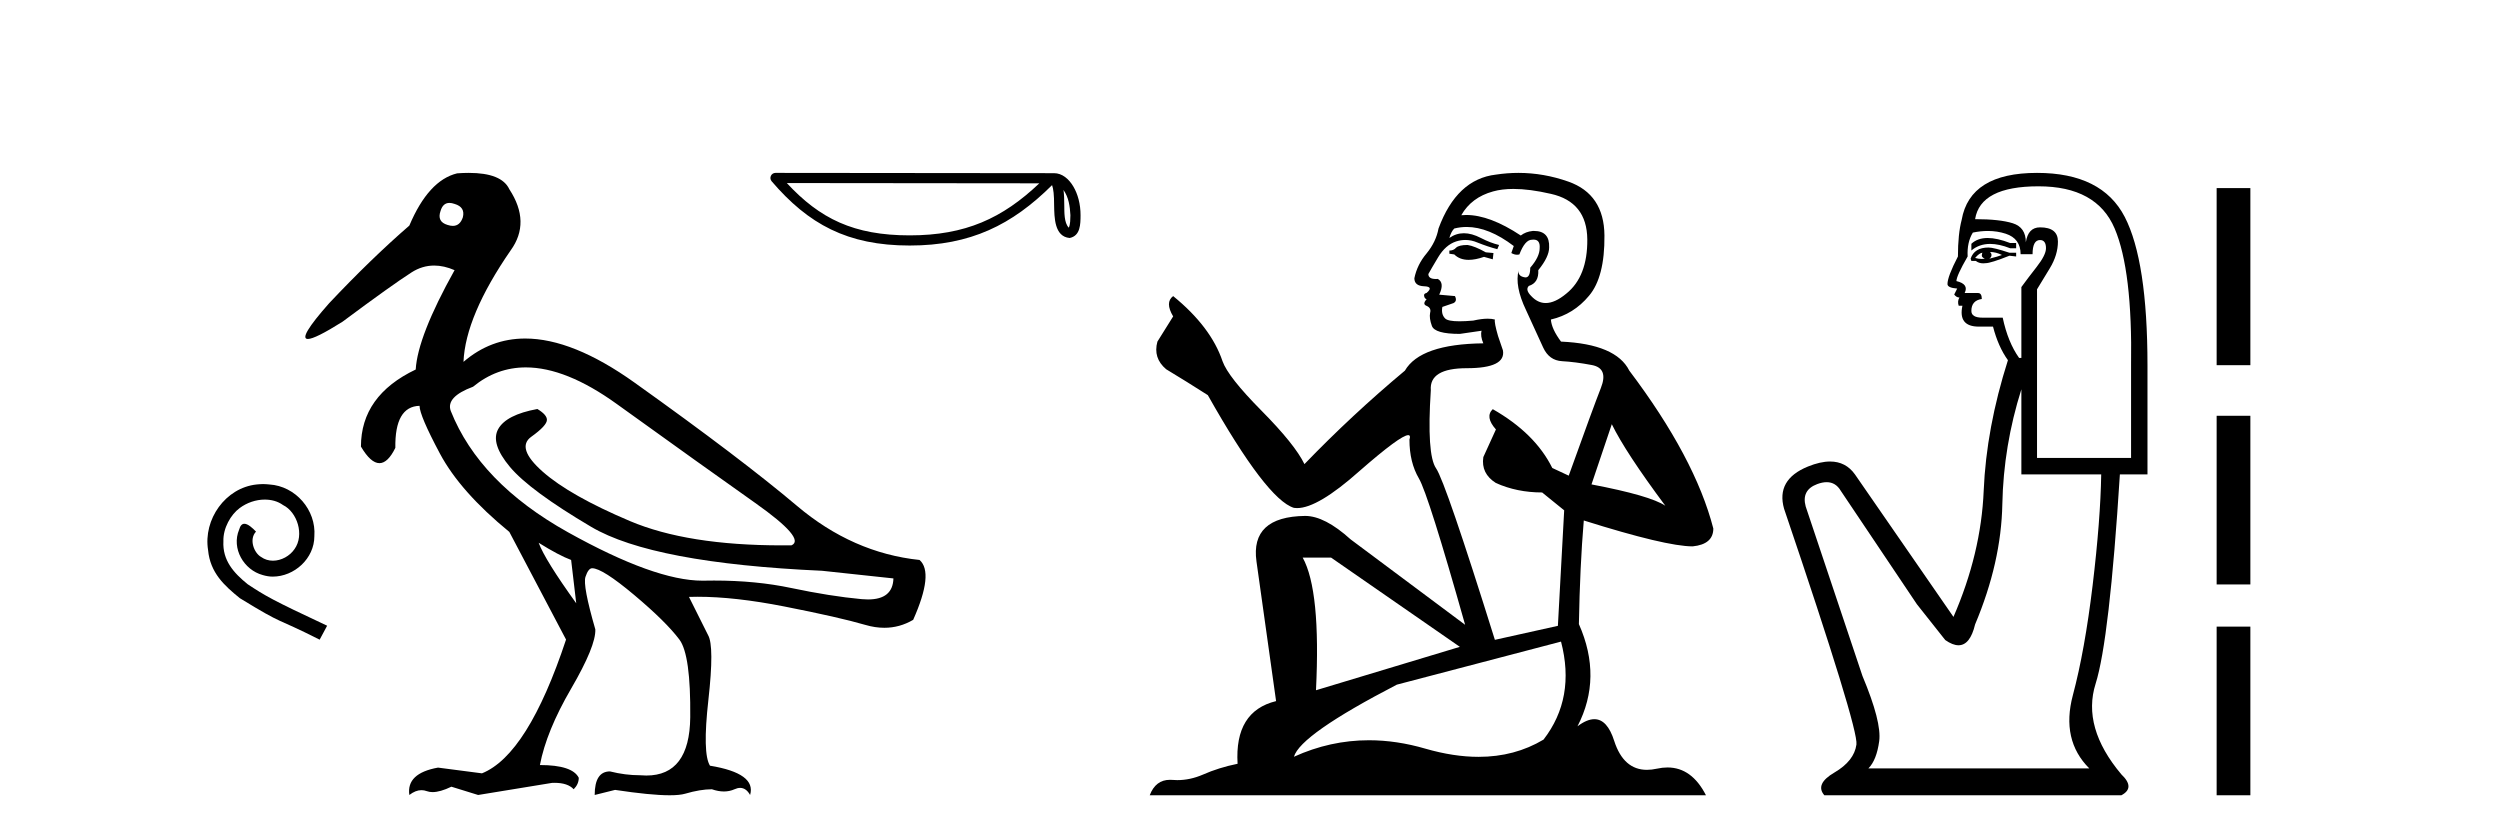
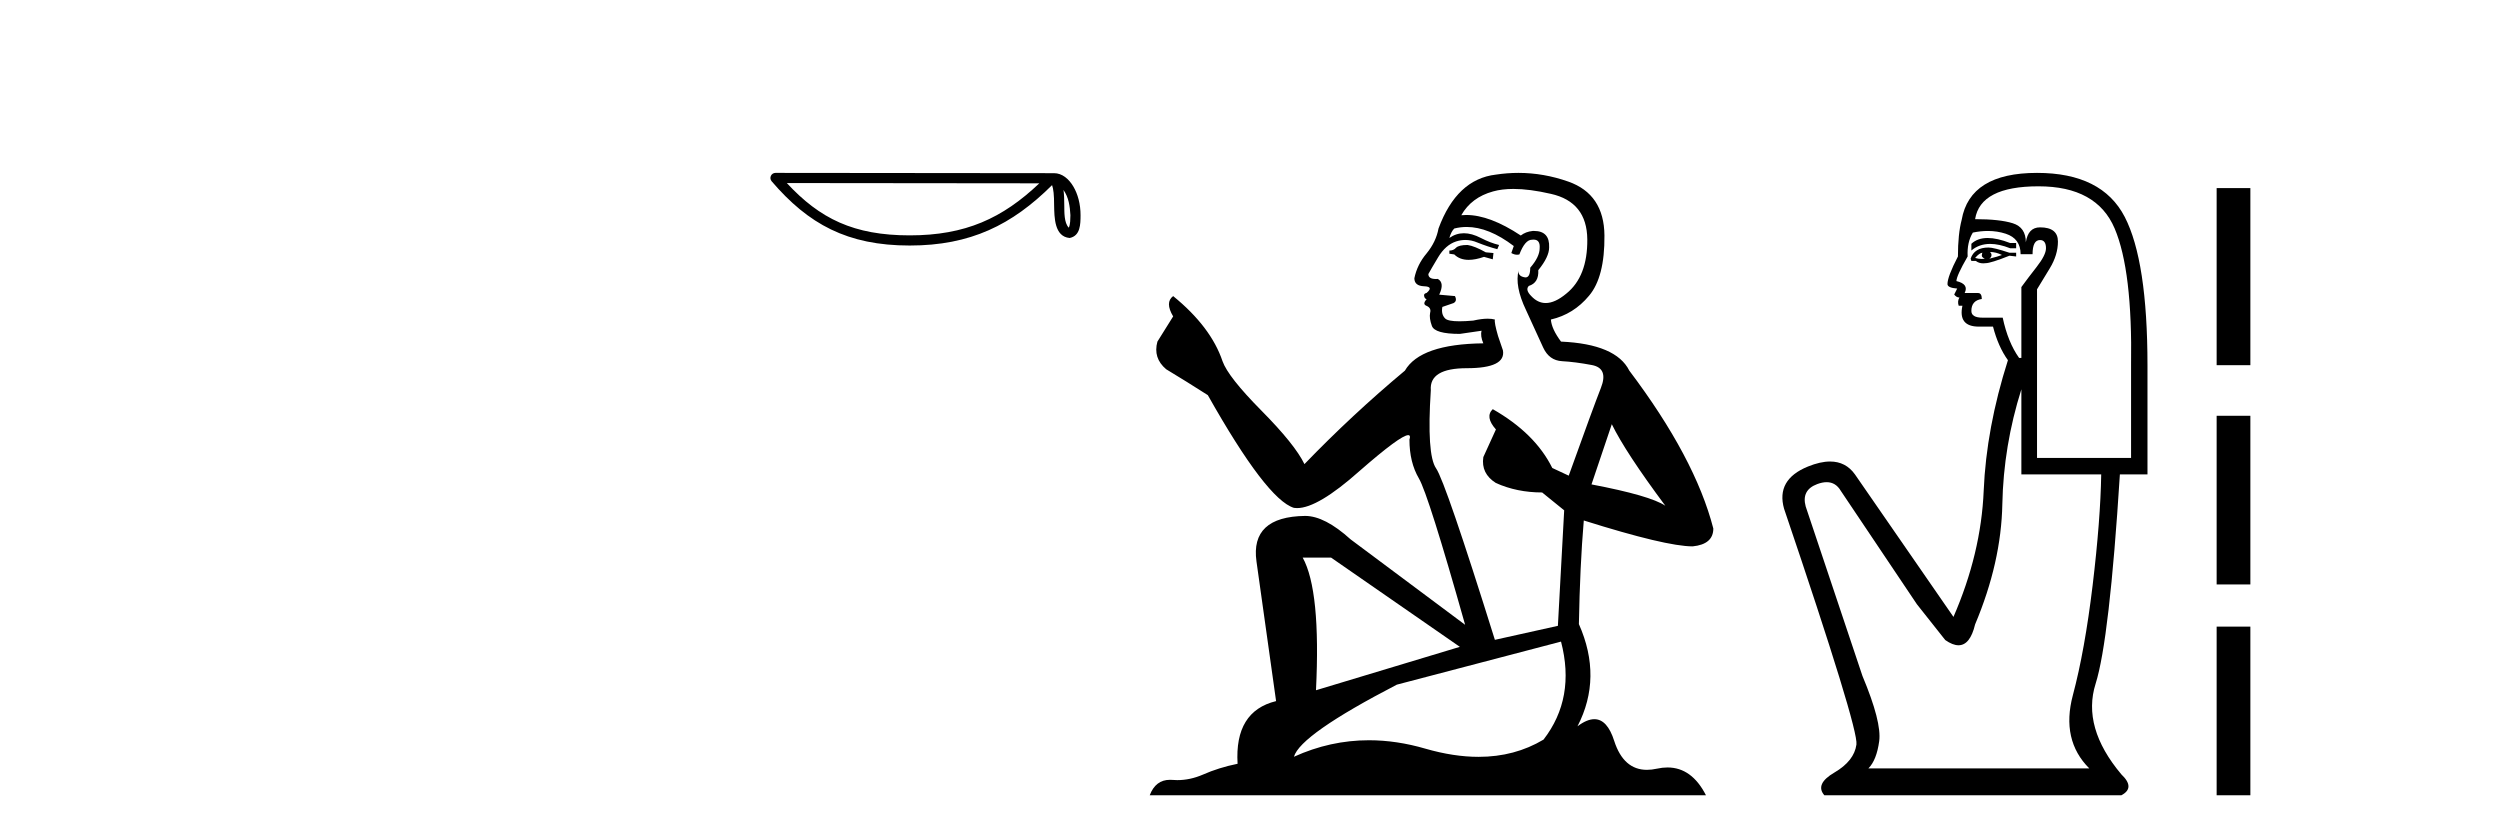
<svg xmlns="http://www.w3.org/2000/svg" width="122.0" height="41.0">
-   <path d="M 12.838 23.623 C 12.733 23.623 12.627 23.633 12.522 23.642 C 10.998 23.805 9.914 25.349 10.154 26.844 C 10.259 27.957 10.95 28.58 11.707 29.193 C 13.96 30.574 13.327 30.066 15.599 31.216 L 15.964 30.535 C 13.26 29.27 12.934 29.069 12.09 28.513 C 11.4 27.957 10.854 27.343 10.902 26.413 C 10.882 25.771 11.266 25.109 11.697 24.793 C 12.043 24.534 12.484 24.38 12.915 24.38 C 13.241 24.38 13.548 24.457 13.816 24.649 C 14.497 24.984 14.871 26.097 14.372 26.796 C 14.142 27.132 13.73 27.362 13.318 27.362 C 13.116 27.362 12.915 27.305 12.742 27.18 C 12.397 26.988 12.138 26.317 12.493 25.943 C 12.33 25.771 12.1 25.56 11.927 25.56 C 11.812 25.56 11.726 25.646 11.669 25.847 C 11.285 26.768 11.899 27.813 12.819 28.062 C 12.982 28.11 13.145 28.139 13.308 28.139 C 14.363 28.139 15.341 27.257 15.341 26.164 C 15.436 24.889 14.42 23.719 13.145 23.642 C 13.049 23.633 12.944 23.623 12.838 23.623 Z" style="fill:#000000;stroke:none" />
-   <path d="M 21.933 9.902 C 22.008 9.902 22.091 9.919 22.183 9.951 C 22.536 10.055 22.67 10.272 22.587 10.604 C 22.494 10.883 22.331 11.023 22.098 11.023 C 22.02 11.023 21.935 11.008 21.841 10.977 C 21.489 10.873 21.375 10.645 21.499 10.293 C 21.576 10.032 21.721 9.902 21.933 9.902 ZM 25.661 17.929 C 26.967 17.929 28.444 18.523 30.094 19.711 C 32.943 21.762 35.196 23.373 36.854 24.544 C 38.512 25.715 39.102 26.404 38.626 26.611 C 38.469 26.613 38.314 26.614 38.16 26.614 C 35.083 26.614 32.611 26.219 30.746 25.43 C 28.788 24.601 27.369 23.798 26.488 23.021 C 25.608 22.244 25.421 21.674 25.929 21.312 C 26.436 20.949 26.69 20.674 26.69 20.488 C 26.69 20.322 26.535 20.146 26.224 19.959 C 25.209 20.146 24.571 20.472 24.312 20.939 C 24.053 21.405 24.245 22.021 24.887 22.788 C 25.53 23.555 26.851 24.529 28.85 25.71 C 30.85 26.891 34.606 27.606 40.118 27.854 L 43.599 28.227 C 43.581 28.911 43.167 29.253 42.358 29.253 C 42.259 29.253 42.155 29.248 42.045 29.238 C 41.03 29.144 39.885 28.963 38.61 28.694 C 37.468 28.452 36.213 28.331 34.845 28.331 C 34.688 28.331 34.528 28.333 34.368 28.336 C 34.338 28.337 34.308 28.337 34.278 28.337 C 32.729 28.337 30.542 27.549 27.716 25.974 C 24.836 24.368 22.929 22.394 21.997 20.053 C 21.831 19.597 22.194 19.203 23.085 18.872 C 23.852 18.243 24.711 17.929 25.661 17.929 ZM 26.286 26.487 C 26.949 26.901 27.478 27.181 27.871 27.326 L 28.12 29.44 C 27.105 28.031 26.493 27.046 26.286 26.487 ZM 22.877 8.437 C 22.699 8.437 22.509 8.444 22.308 8.459 C 21.375 8.687 20.598 9.537 19.976 11.008 C 18.733 12.085 17.428 13.349 16.06 14.8 C 15.033 15.961 14.688 16.542 15.024 16.542 C 15.258 16.542 15.821 16.262 16.713 15.701 C 18.329 14.499 19.453 13.696 20.085 13.292 C 20.432 13.07 20.8 12.959 21.188 12.959 C 21.506 12.959 21.838 13.034 22.183 13.184 C 20.981 15.339 20.349 16.955 20.287 18.032 C 18.505 18.882 17.614 20.136 17.614 21.793 C 17.931 22.332 18.232 22.602 18.517 22.602 C 18.79 22.602 19.049 22.353 19.293 21.855 C 19.272 20.509 19.666 19.825 20.474 19.804 C 20.474 20.115 20.805 20.892 21.468 22.135 C 22.132 23.379 23.261 24.653 24.856 25.958 L 27.623 31.211 C 26.379 34.962 25.012 37.138 23.52 37.739 L 21.375 37.459 C 20.339 37.645 19.873 38.091 19.976 38.795 C 20.176 38.639 20.373 38.56 20.567 38.56 C 20.656 38.56 20.744 38.576 20.831 38.609 C 20.914 38.639 21.006 38.655 21.109 38.655 C 21.356 38.655 21.662 38.567 22.028 38.391 L 23.333 38.795 L 26.939 38.205 C 26.98 38.203 27.021 38.202 27.06 38.202 C 27.494 38.202 27.806 38.307 27.996 38.516 C 28.161 38.35 28.244 38.163 28.244 37.956 C 28.037 37.542 27.405 37.334 26.348 37.334 C 26.556 36.236 27.063 34.993 27.871 33.605 C 28.68 32.216 29.073 31.253 29.052 30.714 C 28.638 29.284 28.477 28.429 28.571 28.15 C 28.664 27.87 28.773 27.73 28.897 27.73 C 29.229 27.73 29.912 28.165 30.949 29.035 C 31.985 29.906 32.72 30.631 33.155 31.211 C 33.528 31.709 33.704 32.973 33.684 35.003 C 33.664 36.899 32.95 37.846 31.541 37.846 C 31.44 37.846 31.336 37.841 31.228 37.832 C 30.752 37.832 30.265 37.77 29.767 37.645 C 29.27 37.645 29.021 38.029 29.021 38.795 L 30.016 38.547 C 31.174 38.722 32.061 38.809 32.677 38.809 C 33.008 38.809 33.261 38.784 33.435 38.733 C 33.932 38.588 34.368 38.516 34.741 38.516 C 34.948 38.588 35.143 38.624 35.327 38.624 C 35.511 38.624 35.683 38.588 35.844 38.516 C 35.942 38.471 36.033 38.449 36.119 38.449 C 36.313 38.449 36.476 38.565 36.605 38.795 C 36.813 38.091 36.16 37.614 34.647 37.366 C 34.399 36.972 34.373 35.9 34.57 34.149 C 34.766 32.398 34.761 31.346 34.554 30.994 L 33.622 29.129 C 33.759 29.124 33.899 29.122 34.042 29.122 C 35.256 29.122 36.665 29.28 38.268 29.595 C 40.061 29.947 41.382 30.248 42.231 30.496 C 42.55 30.59 42.858 30.636 43.157 30.636 C 43.654 30.636 44.122 30.507 44.563 30.248 C 45.246 28.714 45.35 27.74 44.873 27.326 C 42.698 27.098 40.703 26.217 38.89 24.684 C 37.077 23.151 34.435 21.146 30.964 18.67 C 28.956 17.237 27.178 16.52 25.631 16.52 C 24.504 16.52 23.5 16.9 22.618 17.659 C 22.681 16.167 23.447 14.354 24.919 12.22 C 25.582 11.308 25.561 10.314 24.856 9.236 C 24.608 8.703 23.948 8.437 22.877 8.437 Z" style="fill:#000000;stroke:none" />
  <path d="M 51.899 9.272 C 52.153 9.631 52.214 10.075 52.236 10.502 C 52.226 10.704 52.241 10.922 52.158 11.112 C 51.921 10.876 51.942 10.332 51.937 10.027 C 51.937 9.727 51.927 9.481 51.899 9.272 ZM 38.397 8.933 L 50.719 8.946 C 48.919 10.653 47.114 11.486 44.394 11.486 C 41.662 11.486 40.009 10.673 38.397 8.933 ZM 37.844 8.437 C 37.747 8.437 37.659 8.493 37.619 8.581 C 37.578 8.669 37.593 8.772 37.656 8.846 C 39.446 10.935 41.346 11.982 44.394 11.982 C 47.36 11.982 49.386 10.976 51.341 9.034 C 51.408 9.22 51.441 9.513 51.441 10.027 C 51.454 10.599 51.449 11.548 52.2 11.614 C 52.728 11.505 52.728 10.941 52.731 10.502 C 52.731 9.962 52.599 9.472 52.378 9.1 C 52.158 8.728 51.831 8.451 51.436 8.451 L 37.844 8.437 C 37.844 8.437 37.844 8.437 37.844 8.437 Z" style="fill:#000000;stroke:none" />
  <path d="M 71.617 11.955 Q 71.19 11.955 71.054 12.091 Q 70.934 12.228 70.729 12.228 L 70.729 12.382 L 70.968 12.416 Q 71.233 12.681 71.673 12.681 Q 71.999 12.681 72.42 12.535 L 72.847 12.655 L 72.881 12.348 L 72.506 12.313 Q 71.959 12.006 71.617 11.955 ZM 73.855 9.22 Q 74.643 9.22 75.683 9.46 Q 77.443 9.853 77.46 11.681 Q 77.477 13.492 76.435 14.329 Q 75.884 14.788 75.431 14.788 Q 75.042 14.788 74.726 14.449 Q 74.419 14.141 74.607 13.953 Q 75.102 13.8 75.068 13.185 Q 75.598 12.535 75.598 12.074 Q 75.63 11.27 74.859 11.27 Q 74.828 11.27 74.795 11.271 Q 74.453 11.305 74.214 11.493 Q 72.703 10.491 71.553 10.491 Q 71.429 10.491 71.31 10.503 L 71.31 10.503 Q 71.805 9.631 72.864 9.341 Q 73.296 9.22 73.855 9.22 ZM 78.656 20.701 Q 79.322 22.068 81.269 24.682 Q 80.535 24.186 77.665 23.639 L 78.656 20.701 ZM 71.572 11.076 Q 72.65 11.076 73.872 12.006 L 73.753 12.348 Q 73.896 12.431 74.031 12.431 Q 74.089 12.431 74.146 12.416 Q 74.419 11.698 74.761 11.698 Q 74.802 11.693 74.838 11.693 Q 75.167 11.693 75.136 12.108 Q 75.136 12.535 74.675 13.065 Q 74.675 13.538 74.445 13.538 Q 74.409 13.538 74.368 13.526 Q 74.06 13.458 74.111 13.185 L 74.111 13.185 Q 73.906 13.953 74.47 15.132 Q 75.017 16.328 75.307 16.96 Q 75.598 17.592 76.23 17.626 Q 76.862 17.66 77.682 17.814 Q 78.502 17.968 78.126 18.925 Q 77.75 19.881 76.554 23.212 L 75.751 22.837 Q 74.914 21.145 72.847 19.967 L 72.847 19.967 Q 72.454 20.342 73.001 20.957 L 72.386 22.307 Q 72.266 23.11 73.001 23.571 Q 74.026 24.032 75.256 24.032 L 76.332 24.904 L 76.025 30.541 L 72.95 31.224 Q 70.541 23.52 70.08 22.854 Q 69.619 22.187 69.824 19.044 Q 69.738 17.968 71.583 17.968 Q 73.496 17.968 73.343 17.097 L 73.104 16.396 Q 72.916 15.747 72.95 15.593 Q 72.799 15.552 72.6 15.552 Q 72.301 15.552 71.891 15.645 Q 71.503 15.679 71.222 15.679 Q 70.661 15.679 70.524 15.542 Q 70.319 15.337 70.387 14.978 L 70.934 14.79 Q 71.122 14.688 71.002 14.449 L 70.234 14.38 Q 70.507 13.8 70.165 13.612 Q 70.114 13.615 70.068 13.615 Q 69.704 13.615 69.704 13.373 Q 69.824 13.15 70.182 12.553 Q 70.541 11.955 71.054 11.784 Q 71.284 11.71 71.511 11.71 Q 71.806 11.71 72.096 11.835 Q 72.608 12.04 73.069 12.16 L 73.155 11.955 Q 72.728 11.852 72.266 11.613 Q 71.822 11.382 71.438 11.382 Q 71.054 11.382 70.729 11.613 Q 70.814 11.305 70.968 11.152 Q 71.264 11.076 71.572 11.076 ZM 64.955 27.21 L 71.241 31.566 L 64.22 33.684 Q 64.459 28.816 63.571 27.21 ZM 76.178 31.31 Q 76.896 34.06 75.324 36.093 Q 73.917 36.934 72.155 36.934 Q 70.944 36.934 69.567 36.537 Q 68.156 36.124 66.804 36.124 Q 64.916 36.124 63.144 36.93 Q 63.452 35.854 68.166 33.411 L 76.178 31.31 ZM 74.1 8.437 Q 73.553 8.437 73.001 8.521 Q 71.088 8.743 70.199 11.152 Q 70.08 11.801 69.619 12.365 Q 69.157 12.911 69.021 13.578 Q 69.021 13.953 69.499 13.97 Q 69.977 13.988 69.619 14.295 Q 69.465 14.329 69.499 14.449 Q 69.516 14.568 69.619 14.603 Q 69.396 14.842 69.619 14.927 Q 69.858 15.03 69.789 15.269 Q 69.738 15.525 69.875 15.901 Q 70.011 16.294 71.241 16.294 L 72.301 16.14 L 72.301 16.14 Q 72.232 16.396 72.386 16.755 Q 69.311 16.789 68.559 18.087 Q 65.98 20.24 63.657 22.649 Q 63.195 21.692 61.555 20.035 Q 59.932 18.395 59.659 17.626 Q 59.095 15.952 57.25 14.449 Q 56.84 14.756 57.25 15.44 L 56.482 16.67 Q 56.26 17.472 56.909 18.019 Q 57.9 18.617 58.942 19.283 Q 61.812 24.374 63.144 24.784 Q 63.218 24.795 63.298 24.795 Q 64.312 24.795 66.339 22.99 Q 68.347 21.235 68.721 21.235 Q 68.853 21.235 68.781 21.453 Q 68.781 22.563 69.243 23.349 Q 69.704 24.135 71.498 30.49 L 65.911 26.322 Q 64.647 25.177 63.691 25.177 Q 61.009 25.211 61.316 27.398 L 62.273 34.214 Q 60.24 34.709 60.394 37.272 Q 59.471 37.46 58.702 37.801 Q 58.081 38.07 57.449 38.07 Q 57.316 38.07 57.182 38.058 Q 57.136 38.055 57.091 38.055 Q 56.395 38.055 56.106 38.809 L 83.251 38.809 Q 82.558 37.452 81.374 37.452 Q 81.127 37.452 80.859 37.511 Q 80.601 37.568 80.37 37.568 Q 79.23 37.568 78.775 36.161 Q 78.438 35.096 77.804 35.096 Q 77.441 35.096 76.981 35.444 Q 78.211 33.069 77.05 30.456 Q 77.101 27.62 77.289 25.399 Q 81.303 26.663 82.602 26.663 Q 83.61 26.561 83.61 25.792 Q 82.721 22.341 79.51 18.087 Q 78.861 16.789 76.178 16.67 Q 75.717 16.055 75.683 15.593 Q 76.793 15.337 77.545 14.432 Q 78.314 13.526 78.297 11.493 Q 78.28 9.478 76.537 8.863 Q 75.331 8.437 74.1 8.437 Z" style="fill:#000000;stroke:none" />
  <path d="M 97 11.614 Q 96.504 11.614 96.203 11.897 L 96.203 12.224 Q 96.584 11.903 97.121 11.903 Q 97.558 11.903 98.096 12.115 L 98.388 12.115 L 98.388 11.86 L 98.096 11.86 Q 97.463 11.614 97 11.614 ZM 97.113 12.297 Q 97.404 12.297 97.696 12.443 Q 97.514 12.516 97.077 12.625 Q 97.186 12.552 97.186 12.443 Q 97.186 12.37 97.113 12.297 ZM 96.749 12.334 Q 96.712 12.37 96.712 12.479 Q 96.712 12.552 96.858 12.625 Q 96.785 12.637 96.708 12.637 Q 96.555 12.637 96.385 12.588 Q 96.603 12.334 96.749 12.334 ZM 97.04 12.079 Q 96.348 12.079 96.166 12.625 L 96.203 12.734 L 96.421 12.734 Q 96.567 12.851 96.782 12.851 Q 96.836 12.851 96.895 12.843 Q 97.149 12.843 98.06 12.479 L 98.388 12.516 L 98.388 12.334 L 98.06 12.334 Q 97.295 12.079 97.04 12.079 ZM 97.008 11.271 Q 97.466 11.271 97.878 11.405 Q 98.606 11.642 98.606 12.406 L 99.189 12.406 Q 99.189 11.714 99.553 11.714 Q 99.844 11.714 99.844 12.115 Q 99.844 12.443 99.389 13.025 Q 98.934 13.608 98.643 14.009 L 98.643 17.468 L 98.533 17.468 Q 97.987 16.704 97.732 15.502 L 96.749 15.502 Q 96.203 15.502 96.203 15.174 Q 96.203 14.664 96.712 14.591 Q 96.712 14.3 96.53 14.3 L 95.875 14.3 Q 96.093 13.863 95.474 13.717 Q 95.474 13.462 96.021 12.516 Q 95.984 11.824 96.275 11.35 Q 96.655 11.271 97.008 11.271 ZM 99.48 9.092 Q 102.321 9.092 103.195 11.15 Q 104.069 13.208 103.996 17.833 L 103.996 22.348 L 99.407 22.348 L 99.407 14.118 Q 99.626 13.754 100.027 13.098 Q 100.427 12.443 100.427 11.787 Q 100.427 11.095 99.553 11.095 Q 98.97 11.095 98.861 11.824 Q 98.861 11.095 98.224 10.895 Q 97.587 10.695 96.385 10.695 Q 96.64 9.092 99.48 9.092 ZM 98.643 18.998 L 98.643 23.15 L 102.539 23.15 Q 102.503 25.371 102.121 28.558 Q 101.738 31.744 101.155 33.929 Q 100.573 36.114 101.957 37.498 L 91.177 37.498 Q 91.578 37.098 91.705 36.169 Q 91.832 35.24 90.886 32.982 L 88.118 24.716 Q 87.899 23.914 88.682 23.623 Q 88.933 23.53 89.141 23.53 Q 89.582 23.53 89.83 23.951 L 93.544 29.486 L 94.928 31.234 Q 95.292 31.489 95.575 31.489 Q 96.142 31.489 96.385 30.47 Q 97.659 27.447 97.714 24.606 Q 97.769 21.766 98.643 18.998 ZM 99.407 8.437 Q 96.13 8.437 95.729 10.731 Q 95.547 11.423 95.547 12.516 Q 95.037 13.499 95.037 13.863 Q 95.037 14.045 95.511 14.082 L 95.365 14.373 Q 95.474 14.519 95.62 14.519 Q 95.511 14.701 95.584 14.919 L 95.766 14.919 Q 95.547 15.939 96.567 15.939 L 97.259 15.939 Q 97.514 16.922 97.987 17.578 Q 96.931 20.892 96.804 23.951 Q 96.676 27.01 95.329 30.105 L 90.521 23.15 Q 90.073 22.522 89.308 22.522 Q 88.829 22.522 88.227 22.767 Q 86.661 23.405 87.062 24.825 Q 90.704 35.568 90.594 36.333 Q 90.485 37.134 89.52 37.699 Q 88.555 38.263 89.028 38.809 L 103.523 38.809 Q 104.215 38.445 103.523 37.79 Q 101.592 35.495 102.266 33.365 Q 102.94 31.234 103.45 23.15 L 104.797 23.15 L 104.797 17.833 Q 104.797 12.734 103.687 10.585 Q 102.576 8.437 99.407 8.437 Z" style="fill:#000000;stroke:none" />
  <path d="M 108.172 9.179 L 108.172 17.821 L 109.818 17.821 L 109.818 9.179 L 108.172 9.179 M 108.172 20.29 L 108.172 28.521 L 109.818 28.521 L 109.818 20.29 L 108.172 20.29 M 108.172 30.579 L 108.172 38.809 L 109.818 38.809 L 109.818 30.579 L 108.172 30.579 Z" style="fill:#000000;stroke:none" />
</svg>